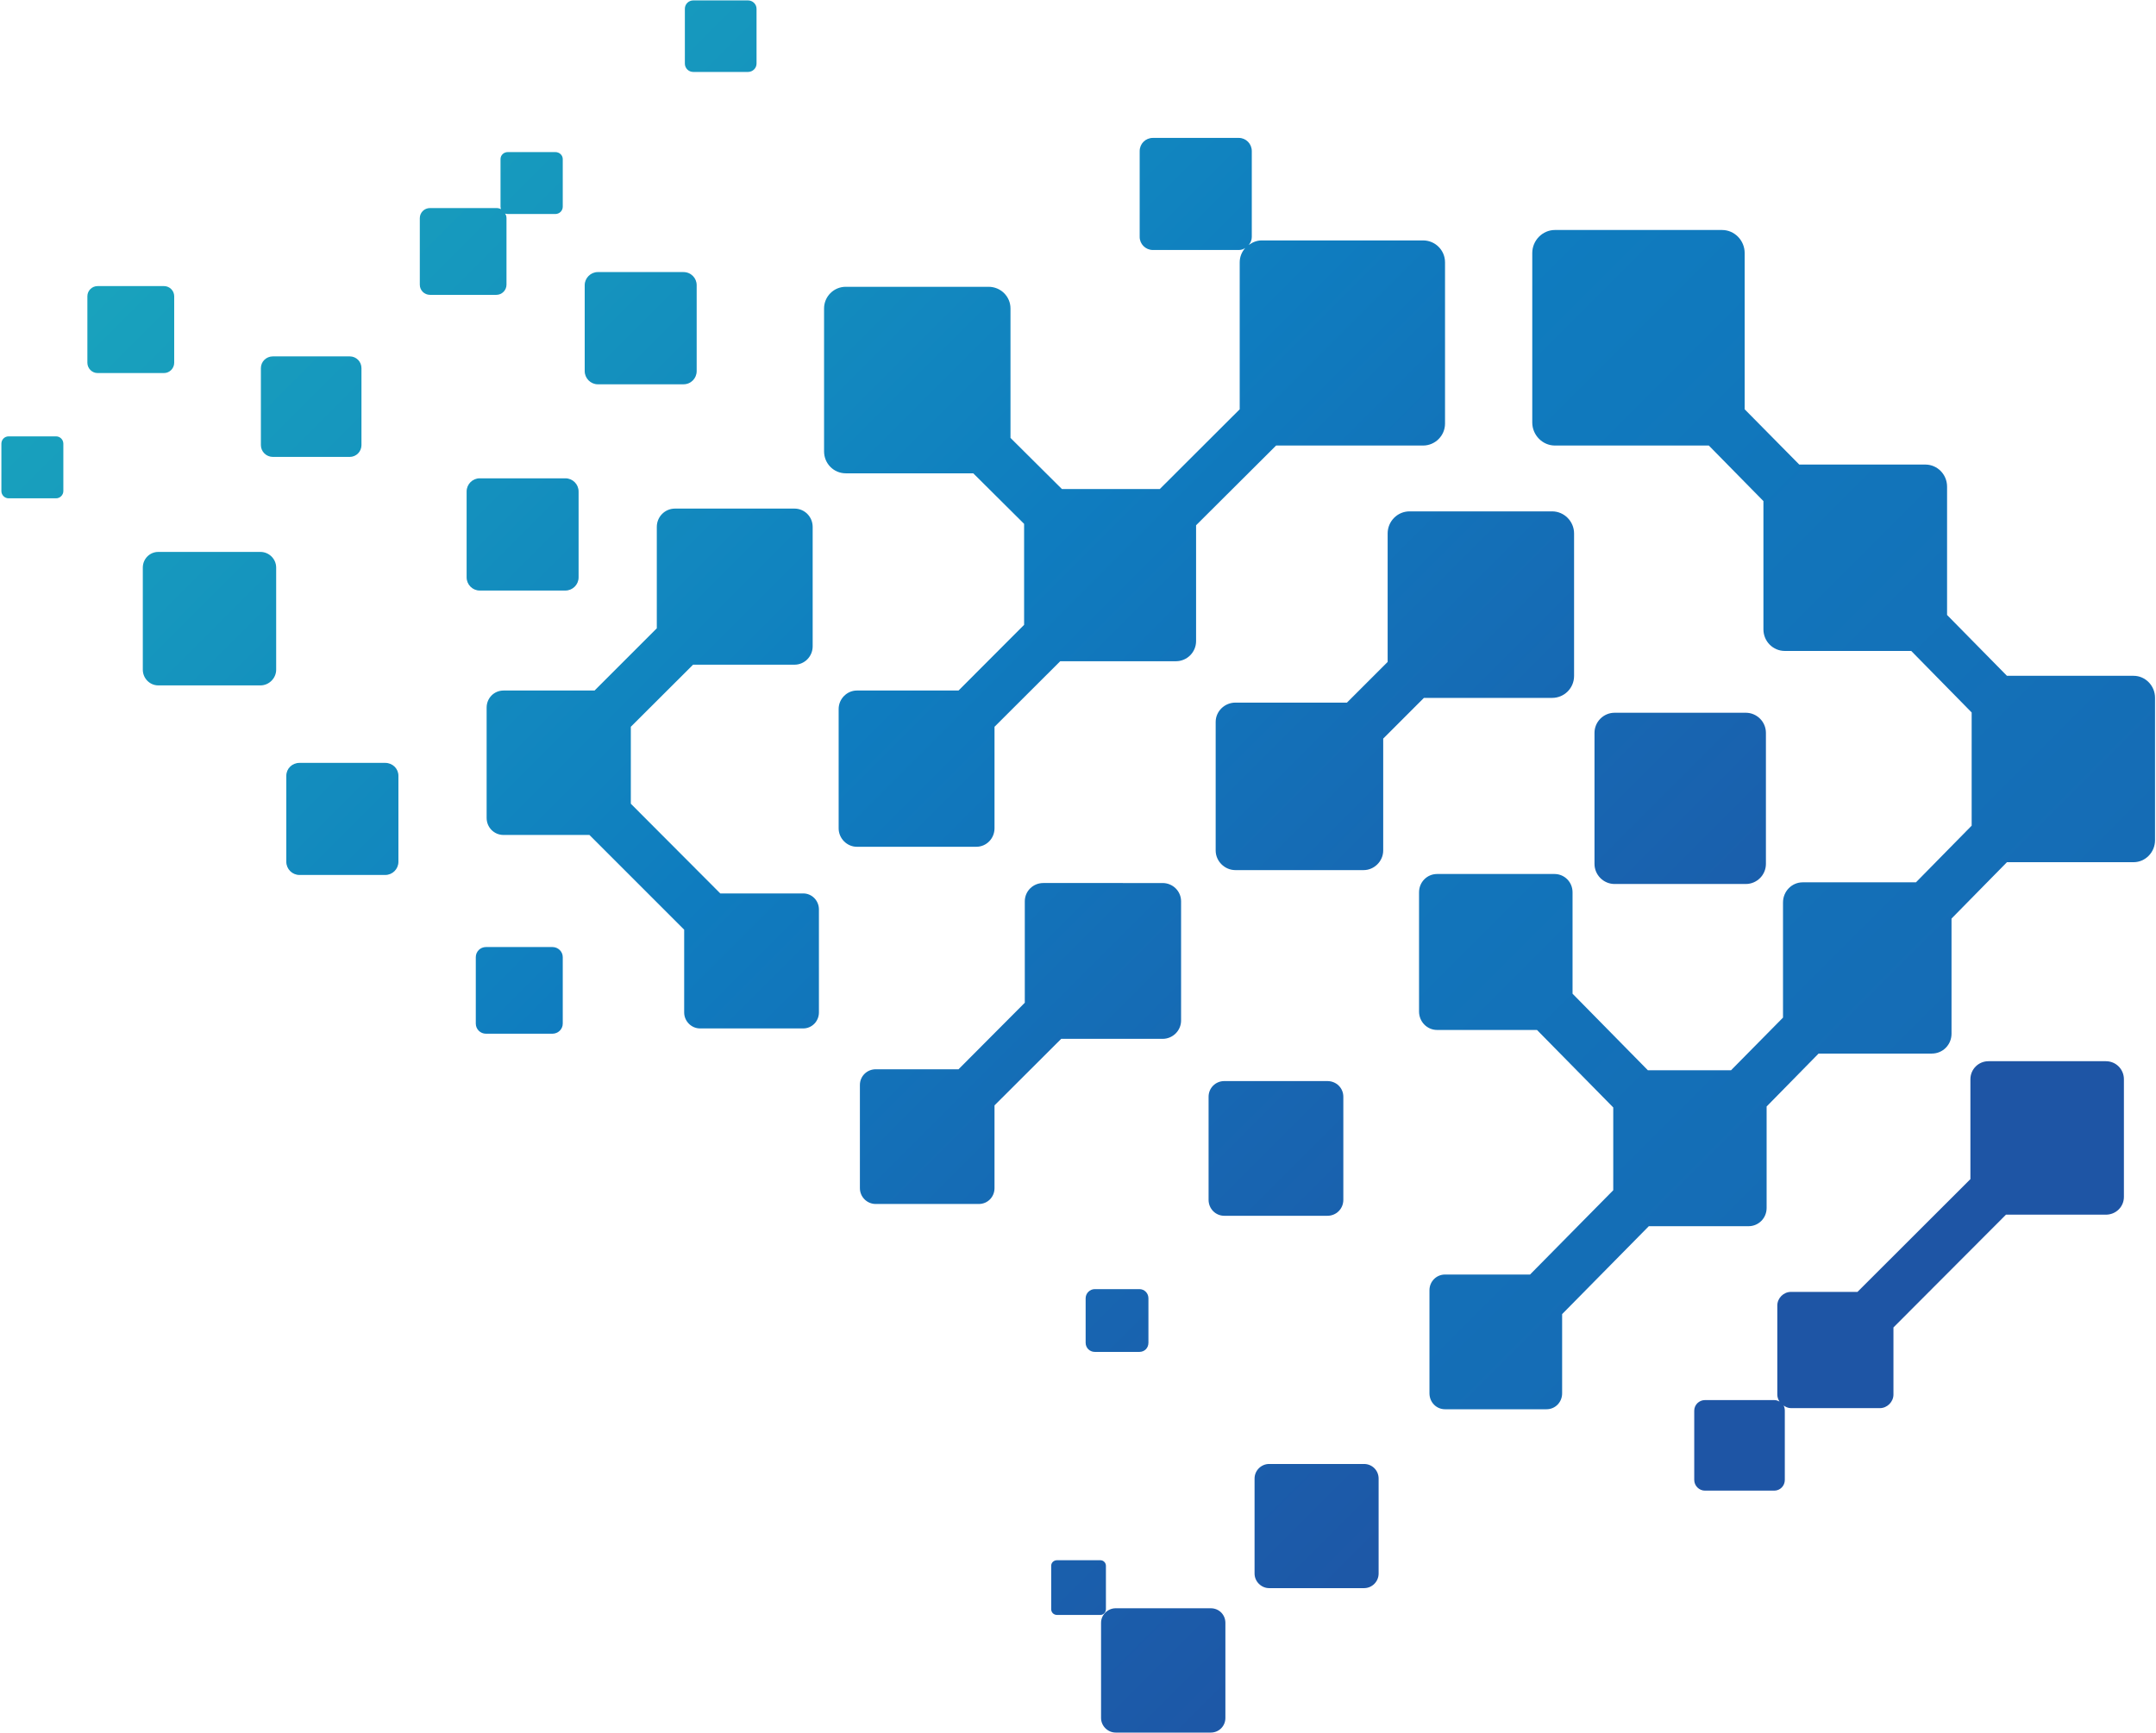
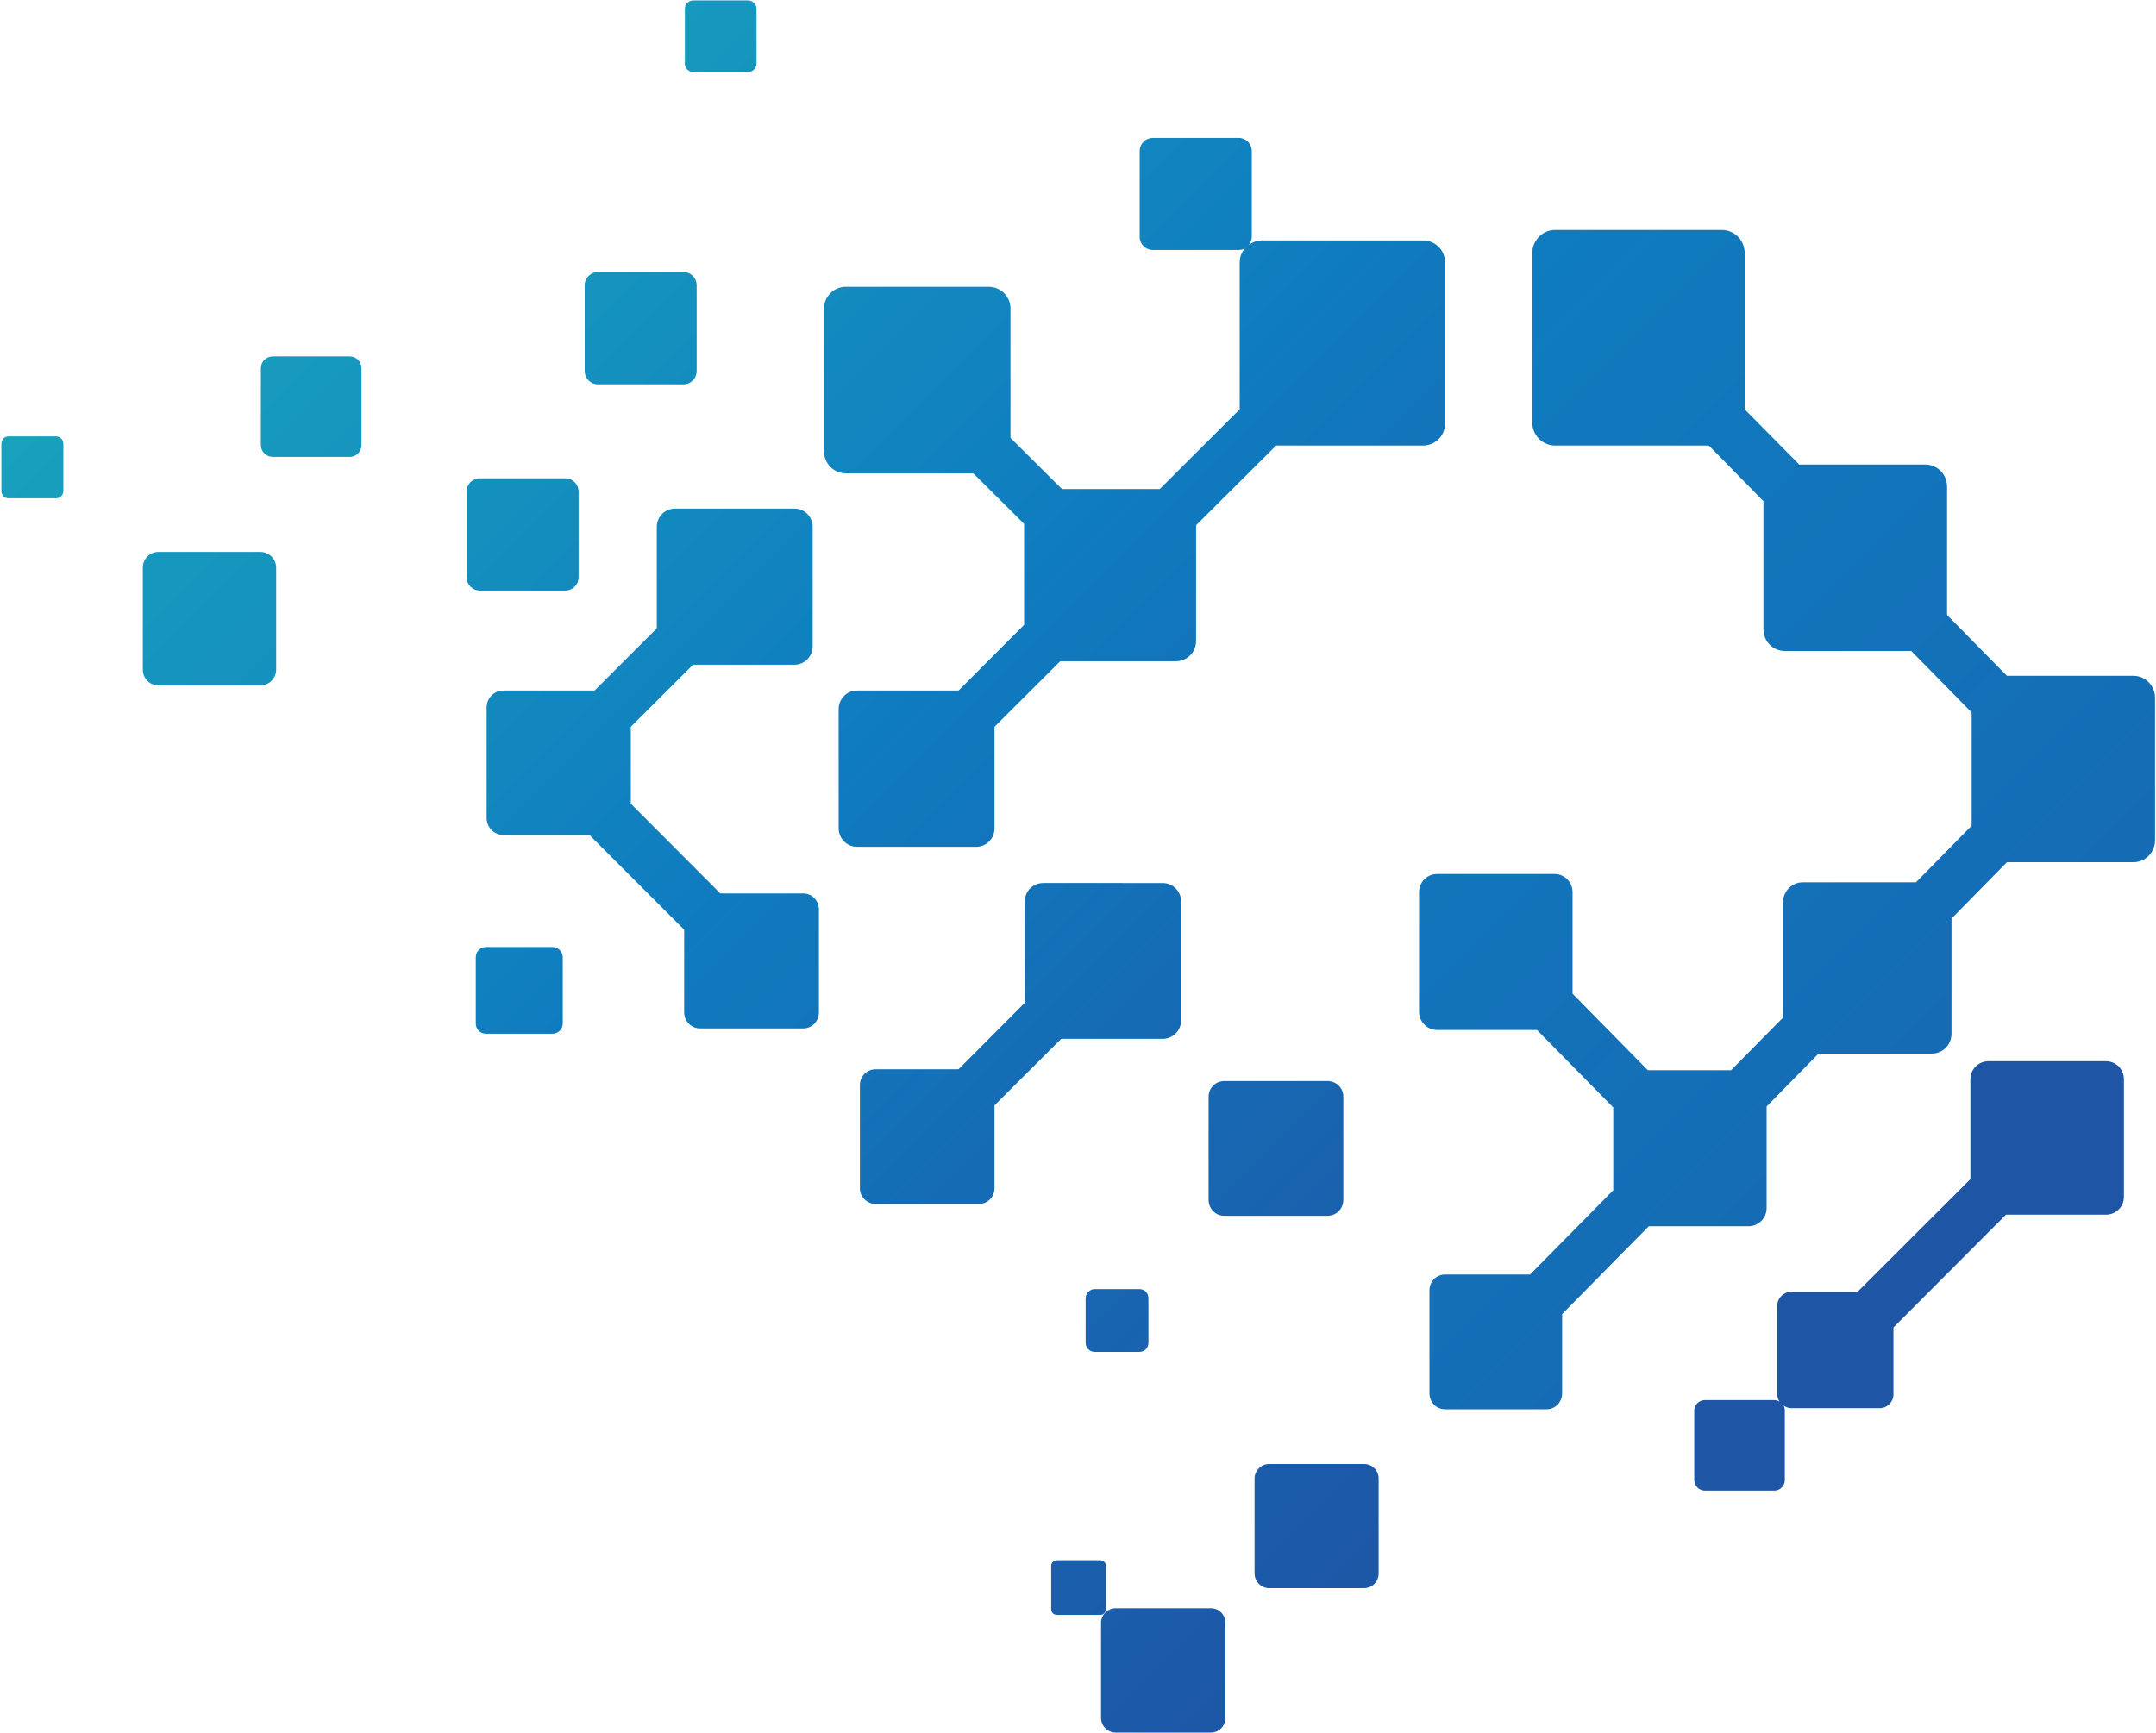
<svg xmlns="http://www.w3.org/2000/svg" version="1.2" viewBox="0 0 1552 1248" width="1552" height="1248">
  <defs>
    <linearGradient id="P" gradientUnits="userSpaceOnUse" />
    <linearGradient id="g1" x2="1" href="#P" gradientTransform="matrix(1051.212,1051.212,-2251.276,2251.276,234.132,-142.355)">
      <stop stop-color="#1baabc" />
      <stop offset=".25" stop-color="#1594be" />
      <stop offset=".5" stop-color="#0f7cbf" />
      <stop offset=".75" stop-color="#1767b2" />
      <stop offset="1" stop-color="#1e55a5" />
    </linearGradient>
    <linearGradient id="g2" x2="1" href="#P" gradientTransform="matrix(1050.81,1050.81,-2095.609,2095.609,508.928,-416.853)">
      <stop stop-color="#1baabc" />
      <stop offset=".25" stop-color="#1594be" />
      <stop offset=".5" stop-color="#0f7cbf" />
      <stop offset=".75" stop-color="#1767b2" />
      <stop offset="1" stop-color="#1e55a5" />
    </linearGradient>
    <linearGradient id="g3" x2="1" href="#P" gradientTransform="matrix(2242.677,2242.677,-2686.564,2686.564,278.37,-1234.088)">
      <stop stop-color="#1baabc" />
      <stop offset=".25" stop-color="#1594be" />
      <stop offset=".5" stop-color="#0f7cbf" />
      <stop offset=".75" stop-color="#1767b2" />
      <stop offset="1" stop-color="#1e55a5" />
    </linearGradient>
    <linearGradient id="g4" x2="1" href="#P" gradientTransform="matrix(1050.81,1050.81,-1657.037,1657.037,559.981,-467.92)">
      <stop stop-color="#1baabc" />
      <stop offset=".25" stop-color="#1594be" />
      <stop offset=".5" stop-color="#0f7cbf" />
      <stop offset=".75" stop-color="#1767b2" />
      <stop offset="1" stop-color="#1e55a5" />
    </linearGradient>
    <linearGradient id="g5" x2="1" href="#P" gradientTransform="matrix(1050.81,1050.81,-1050.81,1050.81,163.958,-71.746)">
      <stop stop-color="#1baabc" />
      <stop offset=".25" stop-color="#1594be" />
      <stop offset=".5" stop-color="#0f7cbf" />
      <stop offset=".75" stop-color="#1767b2" />
      <stop offset="1" stop-color="#1e55a5" />
    </linearGradient>
    <linearGradient id="g6" x2="1" href="#P" gradientTransform="matrix(1050.81,1050.81,-1050.81,1050.81,280.714,-188.546)">
      <stop stop-color="#1baabc" />
      <stop offset=".25" stop-color="#1594be" />
      <stop offset=".5" stop-color="#0f7cbf" />
      <stop offset=".75" stop-color="#1767b2" />
      <stop offset="1" stop-color="#1e55a5" />
    </linearGradient>
    <linearGradient id="g7" x2="1" href="#P" gradientTransform="matrix(1050.865,1050.865,-1050.865,1050.865,-3.28,95.496)">
      <stop stop-color="#1baabc" />
      <stop offset=".25" stop-color="#1594be" />
      <stop offset=".5" stop-color="#0f7cbf" />
      <stop offset=".75" stop-color="#1767b2" />
      <stop offset="1" stop-color="#1e55a5" />
    </linearGradient>
    <linearGradient id="g8" x2="1" href="#P" gradientTransform="matrix(1050.814,1050.814,-1050.814,1050.814,129.919,-37.703)">
      <stop stop-color="#1baabc" />
      <stop offset=".25" stop-color="#1594be" />
      <stop offset=".5" stop-color="#0f7cbf" />
      <stop offset=".75" stop-color="#1767b2" />
      <stop offset="1" stop-color="#1e55a5" />
    </linearGradient>
    <linearGradient id="g9" x2="1" href="#P" gradientTransform="matrix(1051.212,1051.212,-1051.212,1051.212,-10.184,102.055)">
      <stop stop-color="#1baabc" />
      <stop offset=".25" stop-color="#1594be" />
      <stop offset=".5" stop-color="#0f7cbf" />
      <stop offset=".75" stop-color="#1767b2" />
      <stop offset="1" stop-color="#1e55a5" />
    </linearGradient>
    <linearGradient id="g10" x2="1" href="#P" gradientTransform="matrix(1050.81,1050.81,-1791.59,1791.59,276.59,-184.419)">
      <stop stop-color="#1baabc" />
      <stop offset=".25" stop-color="#1594be" />
      <stop offset=".5" stop-color="#0f7cbf" />
      <stop offset=".75" stop-color="#1767b2" />
      <stop offset="1" stop-color="#1e55a5" />
    </linearGradient>
    <linearGradient id="g11" x2="1" href="#P" gradientTransform="matrix(1050.83,1050.83,-1050.83,1050.83,88.028,4.187)">
      <stop stop-color="#1baabc" />
      <stop offset=".25" stop-color="#1594be" />
      <stop offset=".5" stop-color="#0f7cbf" />
      <stop offset=".75" stop-color="#1767b2" />
      <stop offset="1" stop-color="#1e55a5" />
    </linearGradient>
    <linearGradient id="g12" x2="1" href="#P" gradientTransform="matrix(1051.212,1051.212,-1051.212,1051.212,400.517,-308.802)">
      <stop stop-color="#1baabc" />
      <stop offset=".25" stop-color="#1594be" />
      <stop offset=".5" stop-color="#0f7cbf" />
      <stop offset=".75" stop-color="#1767b2" />
      <stop offset="1" stop-color="#1e55a5" />
    </linearGradient>
    <linearGradient id="g13" x2="1" href="#P" gradientTransform="matrix(1050.81,1050.81,-1050.81,1050.81,-5.454,97.727)">
      <stop stop-color="#1baabc" />
      <stop offset=".25" stop-color="#1594be" />
      <stop offset=".5" stop-color="#0f7cbf" />
      <stop offset=".75" stop-color="#1767b2" />
      <stop offset="1" stop-color="#1e55a5" />
    </linearGradient>
    <linearGradient id="g14" x2="1" href="#P" gradientTransform="matrix(1154.906,1154.906,-3401.552,3401.552,441.968,-995.257)">
      <stop stop-color="#1baabc" />
      <stop offset=".25" stop-color="#1594be" />
      <stop offset=".5" stop-color="#0f7cbf" />
      <stop offset=".75" stop-color="#1767b2" />
      <stop offset="1" stop-color="#1e55a5" />
    </linearGradient>
    <linearGradient id="g15" x2="1" href="#P" gradientTransform="matrix(1051.157,1051.157,-1051.157,1051.157,505.656,-413.922)">
      <stop stop-color="#1baabc" />
      <stop offset=".25" stop-color="#1594be" />
      <stop offset=".5" stop-color="#0f7cbf" />
      <stop offset=".75" stop-color="#1767b2" />
      <stop offset="1" stop-color="#1e55a5" />
    </linearGradient>
    <linearGradient id="g16" x2="1" href="#P" gradientTransform="matrix(1050.81,1050.81,-1050.828,1050.828,221.876,-129.694)">
      <stop stop-color="#1baabc" />
      <stop offset=".25" stop-color="#1594be" />
      <stop offset=".5" stop-color="#0f7cbf" />
      <stop offset=".75" stop-color="#1767b2" />
      <stop offset="1" stop-color="#1e55a5" />
    </linearGradient>
    <linearGradient id="g17" x2="1" href="#P" gradientTransform="matrix(1050.824,1050.824,-1050.842,1050.842,28.184,64.066)">
      <stop stop-color="#1baabc" />
      <stop offset=".25" stop-color="#1594be" />
      <stop offset=".5" stop-color="#0f7cbf" />
      <stop offset=".75" stop-color="#1767b2" />
      <stop offset="1" stop-color="#1e55a5" />
    </linearGradient>
    <linearGradient id="g18" x2="1" href="#P" gradientTransform="matrix(1050.81,1050.81,-1002.765,1002.765,236.5,-144.322)">
      <stop stop-color="#1baabc" />
      <stop offset=".25" stop-color="#1594be" />
      <stop offset=".5" stop-color="#0f7cbf" />
      <stop offset=".75" stop-color="#1767b2" />
      <stop offset="1" stop-color="#1e55a5" />
    </linearGradient>
    <linearGradient id="g19" x2="1" href="#P" gradientTransform="matrix(1050.832,1050.832,-1050.812,1050.812,96.989,-4.779)">
      <stop stop-color="#1baabc" />
      <stop offset=".25" stop-color="#1594be" />
      <stop offset=".5" stop-color="#0f7cbf" />
      <stop offset=".75" stop-color="#1767b2" />
      <stop offset="1" stop-color="#1e55a5" />
    </linearGradient>
    <linearGradient id="g20" x2="1" href="#P" gradientTransform="matrix(1050.81,1050.81,-1050.81,1050.81,-10.142,102.423)">
      <stop stop-color="#1baabc" />
      <stop offset=".25" stop-color="#1594be" />
      <stop offset=".5" stop-color="#0f7cbf" />
      <stop offset=".75" stop-color="#1767b2" />
      <stop offset="1" stop-color="#1e55a5" />
    </linearGradient>
    <linearGradient id="g21" x2="1" href="#P" gradientTransform="matrix(1050.81,1050.81,-1050.85,1050.85,77.938,14.307)">
      <stop stop-color="#1baabc" />
      <stop offset=".25" stop-color="#1594be" />
      <stop offset=".5" stop-color="#0f7cbf" />
      <stop offset=".75" stop-color="#1767b2" />
      <stop offset="1" stop-color="#1e55a5" />
    </linearGradient>
    <linearGradient id="g22" x2="1" href="#P" gradientTransform="matrix(1050.81,1050.81,-1050.766,1050.766,-34.34,126.622)">
      <stop stop-color="#1baabc" />
      <stop offset=".25" stop-color="#1594be" />
      <stop offset=".5" stop-color="#0f7cbf" />
      <stop offset=".75" stop-color="#1767b2" />
      <stop offset="1" stop-color="#1e55a5" />
    </linearGradient>
  </defs>
  <style>.a{fill:url(#g1)}.b{fill:url(#g2)}.c{fill:url(#g3)}.d{fill:url(#g4)}.e{fill:url(#g5)}.f{fill:url(#g6)}.g{fill:url(#g7)}.h{fill:url(#g8)}.i{fill:url(#g9)}.j{fill:url(#g10)}.k{fill:url(#g11)}.l{fill:url(#g12)}.m{fill:url(#g13)}.n{fill:url(#g14)}.o{fill:url(#g15)}.p{fill:url(#g16)}.q{fill:url(#g17)}.r{fill:url(#g18)}.s{fill:url(#g19)}.t{fill:url(#g20)}.u{fill:url(#g21)}.v{fill:url(#g22)}</style>
  <path class="a" d="m751 635.8c-7.3 0-13.3 5.8-13.3 13.2v73l-47.7 47.9h-59.6c-6.3 0-11.4 5-11.4 11.3v74.3c0 6.3 5.1 11.4 11.4 11.4h74.2c6.4 0 11.3-5.1 11.3-11.4v-59.6l48-47.9h73c7.3 0 13.3-5.9 13.3-13.2v-85.8c0-7.4-6-13.2-13.3-13.2z" />
-   <path class="b" d="m1014.7 368.2c-8.8 0-15.8 7.2-15.8 15.9v92.5l-29.3 29.3h-80.3c-7.8 0-14.2 6.3-14.2 13.9v92.6c0 7.6 6.4 14.1 14.2 14.1h92.3c7.7 0 14.1-6.5 14.1-14.1v-80.6l29.3-29.3h92.3c8.7 0 15.8-7 15.8-15.8v-102.6c0-8.7-7.1-15.9-15.8-15.9z" />
  <path fill-rule="evenodd" class="c" d="m1535.9 486.6h-91.2l-43.1-43.8v-92.4c0-8.8-7-15.9-15.6-15.9h-90.8l-39.3-39.8v-112.5c0-9.1-7.3-16.6-16.3-16.6h-120.3c-8.9 0-16.3 7.5-16.3 16.6v122c0 9.1 7.4 16.6 16.3 16.6h110.8l39.3 40v92.3c0 8.8 7 15.6 15.4 15.6h91l43.5 44.3v81.5l-40.1 40.8h-81.5c-7.9 0-14.2 6.5-14.2 14.5v82.9l-37.4 37.9h-59.9l-54.2-55.1v-73c0-7.4-5.8-13.2-13-13.2h-84.5c-7.2 0-13 5.8-13 13.2v85.8c0 7.4 5.8 13.3 13 13.3h71.9l54.9 55.8v59.6l-59.9 60.7h-61.2c-6.2 0-11.2 5-11.2 11.3v74.2c0 6.5 5 11.5 11.2 11.5h73.1c6.2 0 11.2-5 11.2-11.5v-57l62.4-63.3h71.8c7.2 0 13-5.8 13-13.1v-73.1l37.4-38.1h81.5c7.9 0 14.2-6.3 14.2-14.3v-82.9l39.9-40.6h91.2c8.4 0 15.4-7.1 15.4-15.8v-102.6c0-8.7-7-15.8-15.4-15.8z" />
  <path class="d" d="m829.9 99.3c-5.3 0-9.5 4.2-9.5 9.5v61.8c0 5.1 4.2 9.4 9.5 9.4h61.9c1.6 0 3.3-0.5 4.6-1.5-2.5 2.9-4 6.4-4 10.4v105.8l-57.5 57.4h-70.5l-37-36.8v-93.2c0-8.6-7-15.6-15.8-15.6h-102.8c-8.6 0-15.6 7-15.6 15.6v102.9c0 8.8 7 15.8 15.6 15.8h91.8l36.6 36.4v72.7l-47.2 47.3h-73.2c-7.1 0-13.1 6-13.1 13.3v85.9c0 7.3 6 13.3 13.1 13.3h86c7.3 0 13.1-6 13.1-13.3v-73.1l47.3-47.2h83.3c8 0 14.5-6.5 14.5-14.5v-83.4l57.6-57.4h105.8c8.6 0 15.8-7 15.8-15.8v-116.1c0-8.9-7.2-15.8-15.8-15.8h-116.2c-3.4 0-6.6 1.3-9.3 3.3 1.4-1.7 2.2-3.7 2.2-5.8v-61.8c0-5.3-4.2-9.5-9.3-9.5z" />
  <path class="e" d="m345.3 344.4c-5.1 0-9.4 4.2-9.4 9.5v61.8c0 5.3 4.3 9.5 9.4 9.5h61.7c5.2 0 9.5-4.2 9.5-9.5v-61.8c0-5.3-4.3-9.5-9.5-9.5z" />
  <path class="f" d="m430.3 195.9c-5.1 0-9.4 4.3-9.4 9.4v61.9c0 5.2 4.3 9.5 9.4 9.5h61.7c5.4 0 9.5-4.3 9.5-9.5v-61.9c0-5.1-4.1-9.4-9.5-9.4z" />
-   <path class="g" d="m215.6 549.3c-5.3 0-9.5 4.1-9.5 9.3v61.9c0 5.2 4.2 9.5 9.5 9.5h61.7c5.3 0 9.5-4.3 9.5-9.5v-61.9c0-5.2-4.2-9.3-9.5-9.3z" />
  <path class="h" d="m196.5 256.6c-4.9 0-8.7 3.8-8.7 8.5v55.4c0 4.6 3.8 8.5 8.7 8.5h55.2c4.8 0 8.5-3.9 8.5-8.5v-55.4c0-4.7-3.7-8.5-8.5-8.5z" />
  <path class="i" d="m349.8 681.9c-4 0-7.3 3.2-7.3 7.3v47.8c0 4.1 3.3 7.3 7.3 7.3h47.9c4 0 7.4-3.2 7.4-7.3v-47.8c0-4.1-3.4-7.3-7.4-7.3z" />
-   <path class="j" d="m365.6 109.5c-3 0-5.3 2.2-5.3 5.1v34.2c0 0.6 0.2 1.3 0.3 1.8-1-0.5-2-0.8-3.3-0.8h-47.7c-4.2 0-7.4 3.3-7.4 7.3v47.9c0 4 3.2 7.3 7.4 7.3h47.7c4 0 7.3-3.3 7.3-7.3v-47.9c0-1.2-0.3-2.3-1-3.3 0.7 0.1 1.2 0.3 2 0.3h34.1c3 0 5.4-2.3 5.4-5.3v-34.2c0-2.9-2.4-5.1-5.4-5.1z" />
-   <path class="k" d="m70.2 206c-4 0-7.3 3.3-7.3 7.3v47.9c0 4 3.3 7.4 7.3 7.4h47.9c4 0 7.3-3.4 7.3-7.4v-47.9c0-4-3.3-7.3-7.3-7.3z" />
  <path class="l" d="m499 0.3c-3.3 0-6 2.7-6 6v39.5c0 3.3 2.7 6 6 6h39.5c3.3 0 6.1-2.7 6.1-6v-39.5c0-3.3-2.8-6-6.1-6z" />
  <path class="m" d="m6.2 314.2c-2.9 0-5.2 2.3-5.2 5.3v34.1c0 2.8 2.3 5.2 5.2 5.2h34.2c2.8 0 5.2-2.4 5.2-5.2v-34.1c0-3-2.4-5.3-5.2-5.3z" />
  <path fill-rule="evenodd" class="n" d="m1515.9 764.1h-84.5c-7.2 0-13 5.8-13 13v71.9l-81.3 81.2h-47.9c-5.3 0-9.8 4.5-9.8 9.8v64.1c0 1.8 0.6 3.6 1.6 5.1-1-0.6-2.3-1.1-3.8-1.1h-49.9c-4.2 0-7.7 3.4-7.7 7.6v49.9c0 4.2 3.5 7.7 7.7 7.7h49.9c4.3 0 7.6-3.5 7.6-7.7v-49.9c0-1.3-0.3-2.7-0.9-3.7 1.4 1 3.3 1.9 5.3 1.9h64c5.3 0 9.8-4.5 9.8-9.8v-48.3l81-81.2h71.9c7.3 0 13-5.7 13-12.8v-84.7c0-7.2-5.7-13-13-13z" />
-   <path class="o" d="m1162.3 513.2c-8 0-14.5 6.5-14.5 14.5v94.3c0 8 6.5 14.5 14.5 14.5h94.4c8 0 14.5-6.5 14.5-14.5v-94.3c0-8-6.5-14.5-14.5-14.5z" />
  <path class="p" d="m881.3 778.4c-6.3 0-11.3 5-11.3 11.3v74.2c0 6.4 5 11.5 11.3 11.5h74.2c6.5 0 11.5-5.1 11.5-11.5v-74.2c0-6.3-5-11.3-11.5-11.3z" />
  <path class="q" d="m113.9 397.4c-6.1 0-11.1 5-11.1 11.3v73.5c0 6.2 5 11.3 11.1 11.3h73.6c6.1 0 11.3-5.1 11.3-11.3v-73.5c0-6.3-5.2-11.3-11.3-11.3z" />
  <path class="r" d="m485.9 366.2c-7.3 0-13.1 5.9-13.1 13.2v73l-44.8 44.8h-65.5c-6.9 0-12.2 5.5-12.2 12.3v79.4c0 6.8 5.3 12.3 12.2 12.3h61.8l68.2 68.2v59.6c0 6.3 5.2 11.5 11.4 11.5h74.3c6.3 0 11.3-5.2 11.3-11.5v-74.2c0-6.3-5-11.5-11.3-11.5h-59.7l-64.4-64.6v-55.4l44.8-44.7h73c7.3 0 13.1-6 13.1-13.2v-86c0-7.3-5.8-13.2-13.1-13.2z" />
  <path class="s" d="m913.6 1054.1c-5.7 0-10.5 4.7-10.5 10.5v68.4c0 5.7 4.8 10.5 10.5 10.5h68.3c5.9 0 10.5-4.8 10.5-10.5v-68.4c0-5.8-4.6-10.5-10.5-10.5z" />
  <path class="t" d="m803.1 1158c-5.6 0-10.5 4.6-10.5 10.5v68.5c0 5.8 4.9 10.5 10.5 10.5h68.5c5.9 0 10.5-4.7 10.5-10.5v-68.5c0-5.9-4.6-10.5-10.5-10.5z" />
  <path class="u" d="m788.1 928.2c-3.6 0-6.6 3-6.6 6.6v32c0 3.8 3 6.6 6.6 6.6h32.1c3.7 0 6.5-2.8 6.5-6.6v-32c0-3.6-2.8-6.6-6.5-6.6z" />
  <path class="v" d="m760.9 1123.4c-2.4 0-4.2 1.8-4.2 4v31.2c0 2.4 1.8 4.2 4.2 4.2h31.2c2.2 0 4-1.8 4-4.2v-31.2c0-2.2-1.8-4-4-4z" />
</svg>